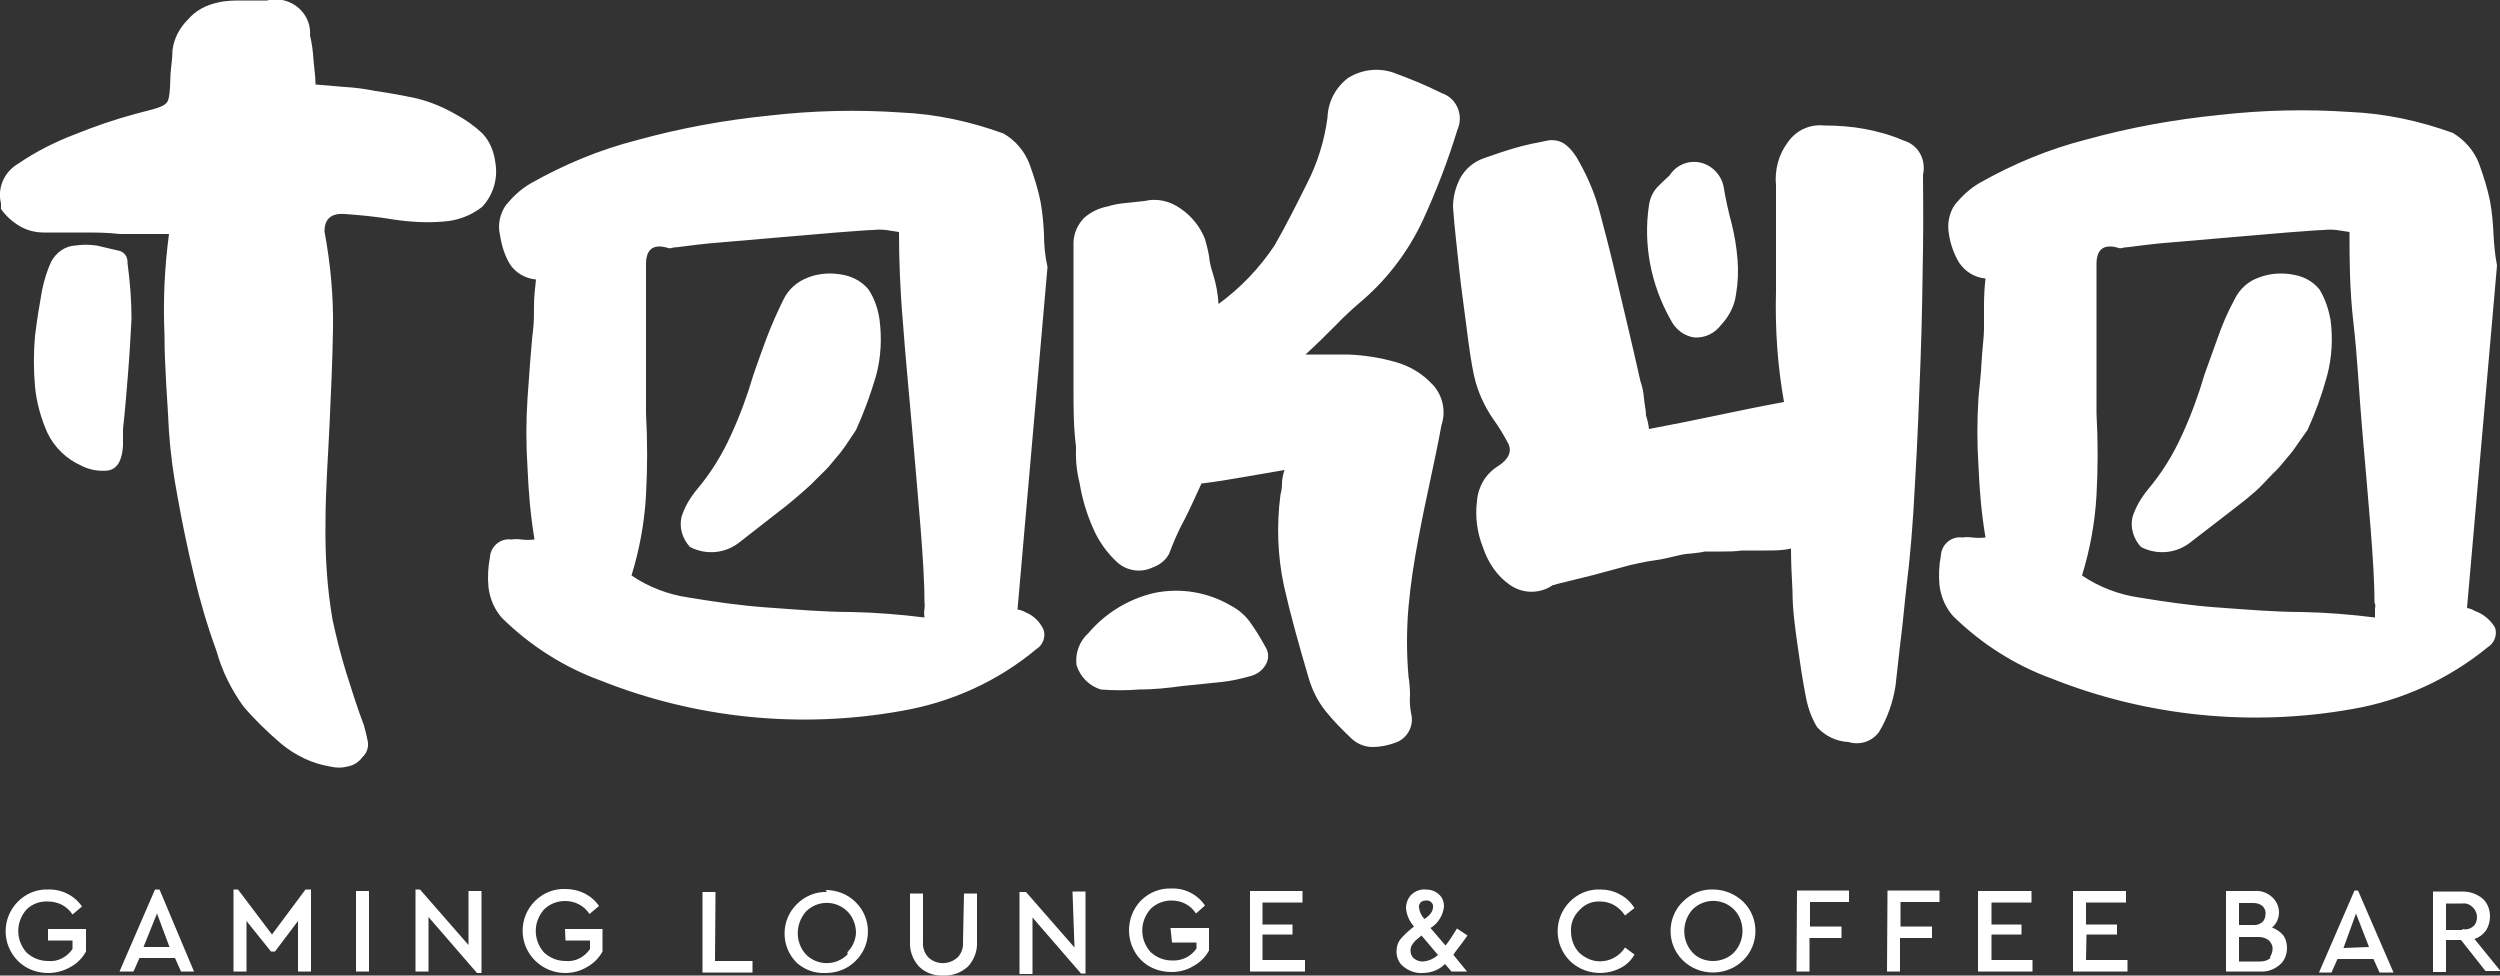
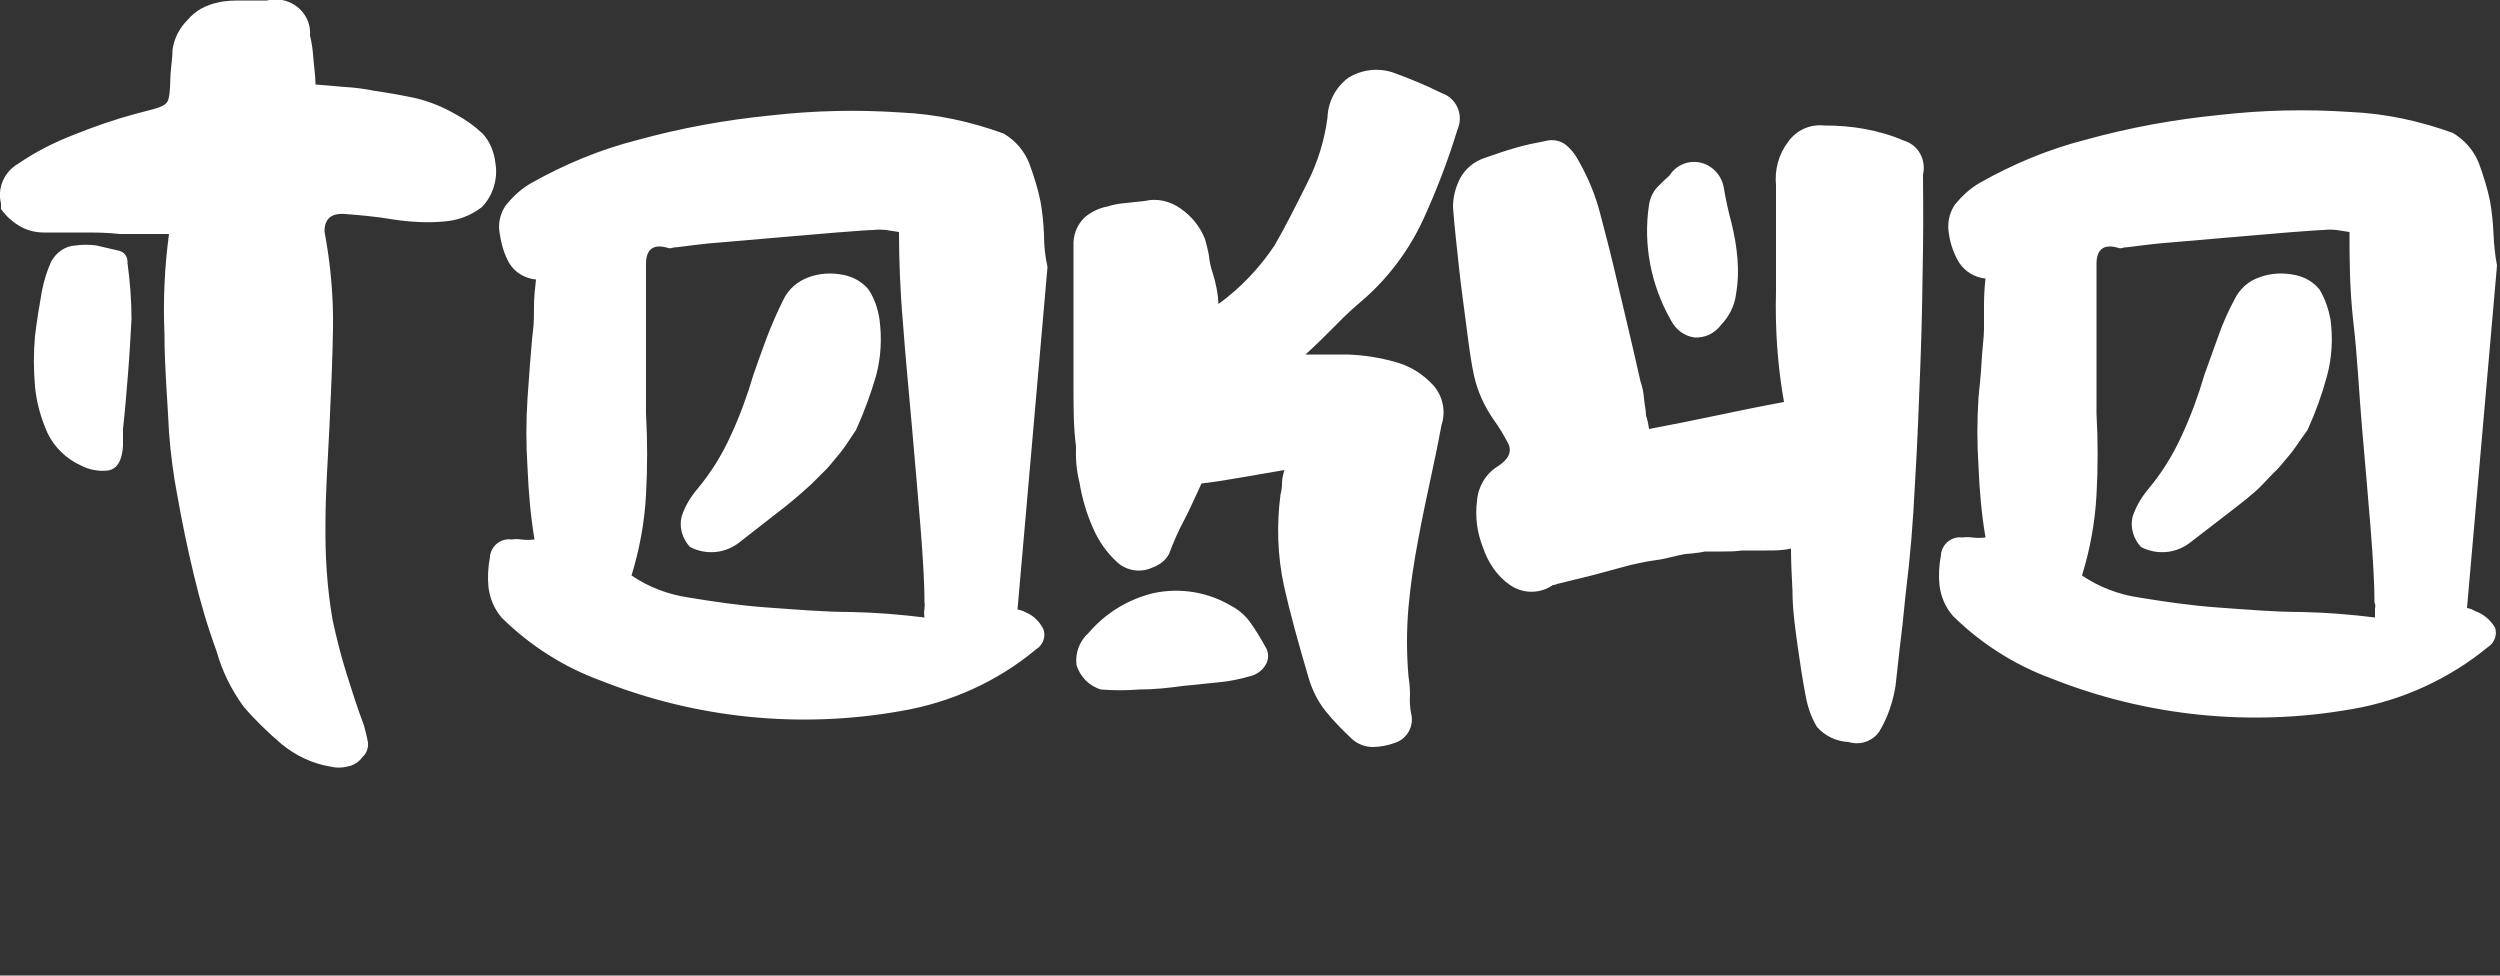
<svg xmlns="http://www.w3.org/2000/svg" version="1.1" id="Layer_1" x="0px" y="0px" viewBox="0 0 500 195.1" style="enable-background:new 0 0 500 195.1;" xml:space="preserve">
  <rect x="0" y="0" width="500" height="195.1" fill="#333333" stroke="none" />
  <style type="text/css"> .st0{fill:#FFFFFF;} </style>
  <g id="Slogan">
-     <path class="st0" d="M9.6,188.1h4.9v1.7c-1.1,1.6-2.9,2.6-4.9,2.4c-1.6,0-3.1-0.6-4.3-1.7c-2.2-2.5-2.2-6.1,0-8.6 c1.1-1.1,2.7-1.7,4.3-1.6c2,0,3.8,0.9,4.9,2.6l1.9-1.6c-1.5-2.2-4.1-3.5-6.8-3.4c-2.2-0.1-4.4,0.8-6,2.4c-3.3,3.3-3.3,8.6,0,11.9 c0,0,0,0,0,0c1.6,1.6,3.8,2.4,6,2.4c1.6,0,3.1-0.4,4.5-1.2c1.3-0.7,2.4-1.8,3.1-3.1v-4.5H9.6V188.1z M31,177.9l-7.1,16.4h2.8 l1.2-2.7H35l1.2,2.7h2.6l-6.9-16.4H31z M28.7,189.4l2.7-6.7l2.5,6.7H28.7z M54.4,186.9l-6.8-9h-0.9v16.4h2.6v-10.1l4.9,6.1H55 l4.6-6.1v10.1h2.6v-16.4h-1.1L54.4,186.9z M71.2,194.3h2.6v-16.1h-2.6V194.3z M93.7,189L84,177.9h-0.9v16.4h2.6v-10.9l9.7,11.2h0.9 v-16.4h-2.6V189z M113.1,188.1h4.9v1.7c-1.1,1.6-2.9,2.6-4.9,2.4c-1.6,0-3.1-0.6-4.3-1.7c-2.2-2.5-2.2-6.1,0-8.6 c1.1-1.1,2.6-1.7,4.2-1.7c2,0,3.8,0.9,4.9,2.6l1.9-1.6c-1.5-2.2-4-3.4-6.7-3.4c-2.3-0.1-4.5,0.8-6.1,2.4c-3.3,3.3-3.3,8.6,0,11.9 c0,0,0,0,0,0c1.6,1.6,3.8,2.5,6,2.5c1.6,0,3.1-0.4,4.4-1.2c1.3-0.7,2.4-1.8,3.1-3.1v-4.5H113L113.1,188.1z M143.1,178.4h-2.6v16.1 h10v-2.3H143L143.1,178.4z M165.4,178.4c-2.2-0.1-4.4,0.8-6,2.4c-3.3,3.2-3.3,8.5-0.1,11.7c0,0,0.1,0.1,0.1,0.1 c1.6,1.4,3.6,2.1,5.7,2c2.3,0,4.4-0.8,6-2.4c3.3-3.2,3.3-8.5,0.1-11.7c0,0-0.1-0.1-0.1-0.1c-1.6-1.6-3.8-2.4-6-2.4L165.4,178.4z M169.5,190.9c-2.3,2.3-6,2.3-8.3,0c-2.2-2.4-2.2-6.1,0-8.6c2.3-2.3,6-2.3,8.3,0c1.1,1.1,1.7,2.7,1.7,4.3c-0.1,1.5-0.7,2.8-1.7,3.8 L169.5,190.9z M192.6,188.4c0.1,1.1-0.3,2.3-1.1,3.1c-1.7,1.5-4.2,1.5-5.8,0c-0.8-0.8-1.2-2-1.1-3.1v-9.7h-2.6v9.7 c-0.1,1.8,0.6,3.6,1.8,4.9c1.3,1.3,3.1,1.9,4.9,1.8c1.8,0.1,3.6-0.6,4.9-1.8c1.2-1.3,1.9-3.1,1.8-4.9v-9.7h-2.6L192.6,188.4z M214.9,189.5l-9.7-11.1h-1.3v16.4h2.6v-11.3l9.7,11.2h0.9v-16.4h-2.6L214.9,189.5z M234.4,188.5h4.9v1.2c-1.1,1.6-2.9,2.5-4.9,2.4 c-1.6,0-3.1-0.6-4.3-1.7c-2.2-2.5-2.2-6.1,0-8.6c1.1-1.1,2.6-1.7,4.2-1.7c2,0,3.8,0.9,4.9,2.6l1.8-1.6c-1.5-2.2-4-3.5-6.7-3.4 c-2.3-0.1-4.5,0.8-6.1,2.4c-3.2,3.3-3.2,8.6,0,11.9c1.6,1.6,3.8,2.4,6.1,2.4c1.6,0,3.1-0.4,4.4-1.2c1.3-0.7,2.4-1.8,3.1-3.1v-4.5 h-7.7L234.4,188.5z M252.5,186.9h6v-2h-6v-4.4h8v-2.3H250v16.1H261V192h-8.5V186.9z M291.4,185.7c-1,1.6-1.7,2.7-2.3,3.4l-3-3.5 c1.5-0.9,2.5-2.5,2.7-4.3c0-0.9-0.3-1.8-1-2.4c-0.7-0.7-1.7-1-2.7-1c-1-0.1-2,0.3-2.8,1c-0.7,0.7-1.1,1.7-1.1,2.7 c0.1,1.4,0.7,2.7,1.6,3.7c-0.9,0.7-1.8,1.5-2.6,2.4c-0.6,0.7-0.9,1.6-0.9,2.6c0,1.2,0.5,2.4,1.5,3.1c1,0.8,2.4,1.3,3.7,1.2 c1.7,0,3.3-0.6,4.5-1.8l1.3,1.5h3.1l-2.7-3.3c0-0.3,1.2-1.6,2.8-3.9L291.4,185.7z M284.1,180.5c0.3-0.3,0.7-0.4,1.1-0.4 c0.6-0.1,1.2,0.3,1.4,0.9c0,0.1,0,0.3,0,0.4c0,0.8-0.5,1.6-1.7,2.4c-0.6-0.6-1-1.4-1.1-2.3C283.7,181.2,283.9,180.8,284.1,180.5 L284.1,180.5z M284.6,192.3c-0.7,0-1.3-0.2-1.8-0.6c-0.5-0.4-0.7-1-0.7-1.6c0-0.4,0.1-0.8,0.3-1.1c0.2-0.3,0.4-0.6,0.7-0.9l1.2-1 l3.3,3.9C286.8,191.7,285.8,192.2,284.6,192.3L284.6,192.3z M320.1,180.3c2,0,3.8,1.1,4.9,2.8l1.9-1.5c-0.7-1.1-1.7-2.1-2.9-2.7 c-1.2-0.7-2.6-1-4-1c-2.2-0.1-4.4,0.8-6,2.4c-3.3,3.3-3.3,8.6,0,11.9c0,0,0,0,0,0c2.7,2.6,6.8,3.1,10.1,1.4 c1.2-0.6,2.2-1.6,2.8-2.7l-1.9-1.4c-1.7,2.7-5.3,3.6-8,1.9c-0.4-0.2-0.7-0.5-1.1-0.8c-1.1-1.1-1.7-2.7-1.7-4.3 c-0.1-1.6,0.5-3.1,1.7-4.3C317,180.8,318.5,180.2,320.1,180.3L320.1,180.3z M342.6,177.9c-2.2-0.1-4.4,0.8-6,2.4 c-3.3,3.2-3.3,8.5-0.1,11.7c0,0,0.1,0.1,0.1,0.1c3.3,3.2,8.7,3.2,12,0c3.3-3.2,3.3-8.5,0.1-11.7c0,0-0.1-0.1-0.1-0.1 C347,178.8,344.9,177.9,342.6,177.9L342.6,177.9z M346.8,190.5c-1.1,1.1-2.6,1.7-4.2,1.7c-1.6,0-3.1-0.6-4.1-1.7 c-2.2-2.4-2.2-6.1,0-8.6c2.3-2.3,6-2.3,8.3,0c1.1,1.1,1.7,2.7,1.7,4.3C348.5,187.8,347.9,189.3,346.8,190.5L346.8,190.5z M359.3,194.3h2.6v-6.7h6.4v-2.3H362v-4.9h7.8v-2.3h-10.4L359.3,194.3z M377.4,194.3h2.6v-6.7h6.4v-2.3h-6.3v-4.9h7.8v-2.3h-10.4 L377.4,194.3z M398.3,186.9h6v-2h-6v-4.4h8v-2.3h-10.7v16.1h10.9V192h-8.2V186.9z M417.3,186.9h6.1v-2h-6.2v-4.4h8v-2.3h-10.6v16.1 h10.9V192h-8.3L417.3,186.9z M454.4,185.5c0.9-0.7,1.4-1.9,1.4-3c0-1.2-0.5-2.3-1.4-3.1c-1-0.9-2.2-1.3-3.5-1.2h-5.7v16.1h6.9 c1.4,0.1,2.7-0.4,3.8-1.3c1-0.8,1.5-2.1,1.5-3.4c0-0.9-0.2-1.8-0.8-2.6C456,186.3,455.2,185.8,454.4,185.5L454.4,185.5z M447.8,180.6h2.9c0.7,0,1.3,0.2,1.8,0.6c0.4,0.4,0.7,1,0.6,1.6c0,0.6-0.2,1.2-0.6,1.6c-0.5,0.4-1.2,0.7-1.8,0.6h-2.9V180.6z M454.1,191.6c-0.6,0.5-1.3,0.7-2.1,0.7h-4.2v-4.9h3.9c0.8,0,1.5,0.2,2.1,0.7c0.5,0.5,0.8,1.2,0.7,1.8c0,0.5-0.2,1-0.5,1.5 L454.1,191.6z M470.9,178.1l-7.1,16.4h2.5l1.2-2.7h7.2l1.2,2.7h2.8l-7.1-16.4H470.9z M468.7,189.6l2.5-6.9l2.6,6.7L468.7,189.6z M494.9,187.8c0.9-0.3,1.7-0.9,2.3-1.7c0.5-0.8,0.8-1.8,0.8-2.8c0-1.4-0.5-2.7-1.5-3.6c-1.1-0.9-2.5-1.4-4-1.4h-5.9v16.1h2.6v-6.4 h3l4.9,6.2h3L494.9,187.8z M492.5,186h-3.3v-5.3h3.3c0.8-0.1,1.5,0.2,2.1,0.8c0.5,0.5,0.8,1.2,0.8,1.9c0,0.7-0.2,1.4-0.8,1.9 c-0.6,0.5-1.4,0.7-2.2,0.5L492.5,186z" />
-   </g>
+     </g>
  <g id="Tokyo">
    <path class="st0" d="M23.6,50.1l-4.3-1c-1.4-0.2-2.8-0.2-4.2,0c-2.1,0.1-3.9,1.4-4.9,3.3c-0.8,1.8-1.4,3.7-1.8,5.7 c-0.5,2.8-1,5.8-1.4,9.1c-0.3,3.3-0.3,6.7,0,10.1c0.3,3.2,1.2,6.4,2.5,9.3c1.4,2.9,3.8,5.2,6.7,6.5c1.7,0.9,3.6,1.2,5.4,1 c1.8-0.3,2.8-1.9,3-4.9v-3.4c0.4-3.6,0.7-7.3,1-11c0.3-3.7,0.5-7.4,0.7-11c0-3.7-0.3-7.5-0.8-11.2C25.6,51.3,24.8,50.3,23.6,50.1z M96.5,26.7c-1.6-1.5-3.4-2.8-5.3-3.8c-2.4-1.4-5-2.5-7.8-3.2c-2.7-0.6-5.5-1.1-8.3-1.5c-2-0.4-4.1-0.7-6.1-0.8l-5.9-0.5 c0-1.8-0.3-3.5-0.4-4.9c-0.1-1.6-0.3-3.3-0.7-4.9c0.3-3.7-2.6-6.9-6.3-7.2c-0.8-0.1-1.6,0-2.3,0.2c-1.6,0-3.4,0-4.9,0 s-3.4,0-4.9,0.4C41.2,1,39.1,2.1,37.5,4c-1.6,1.6-2.7,3.7-3,6c0,1.6-0.3,3.3-0.4,4.9s0,3.2-0.4,4.9c-0.4,1.7-2.8,1.9-6.7,3 c-4.1,1.1-8.1,2.5-12.1,4.1c-3.9,1.5-7.7,3.4-11.2,5.8c-2.8,1.6-4.3,4.8-3.5,8v1.1c1,1.4,2.2,2.5,3.7,3.4c1.5,0.9,3.2,1.3,4.9,1.3 c2.6,0,4.9,0,7.6,0s4.9,0,7.6,0.3h4.9c1.7,0,3.3,0,4.9,0c-0.9,6.7-1.2,13.4-0.9,20.2c0,6.5,0.6,13,0.9,19.4 c0.3,4.3,0.9,8.7,1.7,12.9c0.9,5.1,2,10.4,3.3,15.8c1.2,5.1,2.7,10.2,4.5,15.1c1.1,4,3,7.8,5.4,11.1c2.3,2.7,4.9,5.2,7.6,7.5 c2.8,2.3,6.1,3.9,9.7,4.5c1.2,0.3,2.4,0.3,3.5,0c1.2-0.2,2.3-0.9,3-1.9c0.8-0.7,1.2-1.8,1.1-2.9c-0.2-1.1-0.5-2.3-0.8-3.4 c-1.3-3.4-2.4-6.9-3.5-10.4c-1.1-3.5-2-7.1-2.8-10.8c-1.1-6.4-1.5-12.9-1.4-19.4c0-6.4,0.5-12.9,0.8-19.4 c0.3-6.5,0.6-13.1,0.7-19.4c0.1-6.5-0.5-13-1.7-19.4c0-2.6,1.4-3.7,4.1-3.5c2.7,0.2,6.2,0.5,9.7,1.1c3.3,0.5,6.7,0.7,10.1,0.4 c2.8-0.2,5.4-1.2,7.6-2.9c2.2-2.3,3.2-5.6,2.7-8.7C98.8,30.2,97.9,28.2,96.5,26.7L96.5,26.7z M208.8,46.9c-0.1-2.2-0.3-4.4-0.7-6.6 c-0.5-2.5-1.3-5-2.2-7.5c-1-2.6-2.8-4.7-5.2-6.1c-6.6-2.4-13.5-3.9-20.5-4.2c-8.7-0.6-17.5-0.4-26.2,0.6c-9,0.9-17.8,2.5-26.5,4.9 c-7.5,1.9-14.7,4.9-21.4,8.7c-1.9,1.1-3.5,2.6-4.9,4.3c-1.2,1.7-1.7,3.9-1.2,6c0.3,2,0.9,4,1.9,5.7c1.1,1.8,3.1,3,5.3,3.2 c-0.2,1.8-0.4,3.5-0.4,5.3c0,1.7,0,3.4-0.2,4.9s-0.4,4.4-0.6,6.7c-0.2,2.3-0.3,4.6-0.5,6.9c-0.3,4.6-0.3,9.2,0,13.8 c0.2,4.8,0.6,9.6,1.4,14.4c-0.9,0.1-1.8,0.1-2.6,0c-0.7-0.1-1.4-0.1-2,0c-2.1-0.3-4,1.2-4.3,3.3c0,0.1,0,0.2,0,0.2 c-0.4,2-0.5,4.1-0.3,6.1c0.3,2.3,1.2,4.4,2.7,6.1c5.6,5.5,12.3,9.8,19.7,12.5c19.1,7.6,39.9,9.7,60.1,6.1 c10-1.7,19.3-5.9,27.1-12.4c1.3-0.8,1.9-2.5,1.4-3.9c-0.7-1.5-2-2.8-3.5-3.4c-0.5-0.3-1.1-0.5-1.7-0.6l6-68.5 C209,51.2,208.8,49,208.8,46.9z M184.9,121.7c-0.1,0.6-0.1,1.2,0,1.8c-4.8-0.6-9.7-1-14.6-1.1c-5.5,0-11.1-0.5-16.8-0.9 s-10.9-1.2-15.8-2c-4.1-0.6-8-2.1-11.4-4.4c1.6-5.2,2.6-10.6,2.9-16.1c0.3-5.4,0.3-10.9,0-16.3V67.4c0-3.2,0-6.2,0-9 c0-2.8,0-4.9,0-5.6c0-2.9,1.4-4,4.1-3.3c0.4,0.2,0.9,0.2,1.4,0c0.7,0,3-0.4,6.9-0.8l12.8-1.1l12.9-1.1c4-0.3,6.4-0.5,7.3-0.5 c0.9-0.1,1.7-0.1,2.6,0l2.6,0.4c0,5.3,0.2,11.4,0.8,18.3c0.5,6.9,1.2,13.8,1.8,20.8c0.6,7,1.2,13.6,1.7,19.9 c0.5,6.3,0.8,11.3,0.8,15.1C185,120.9,184.9,121.3,184.9,121.7z M173.7,57.9c-1.2-1.5-3-2.5-4.9-2.9c-2.4-0.5-4.9-0.4-7.2,0.5 c-2.1,0.8-3.9,2.3-4.9,4.4c-1.2,2.4-2.3,4.9-3.3,7.5c-0.9,2.4-1.8,4.9-2.7,7.5c-1.2,4.1-2.7,8.2-4.5,12.1c-1.8,4-4.1,7.7-6.9,11 c-1.3,1.6-2.4,3.4-3,5.4c-0.5,2.1,0.2,4.4,1.7,6c3.3,1.7,7.2,1.3,10.1-1.1l7.3-5.7c2.4-1.8,4.6-3.7,6.8-5.7l2.2-2.2 c1-0.9,1.9-2,2.7-3c0.9-1,1.7-2.1,2.5-3.3l1.6-2.4c1.6-3.5,2.9-7.1,4-10.8c1-3.7,1.2-7.5,0.7-11.3 C175.6,61.8,174.9,59.7,173.7,57.9z M250.2,124.7c-1-1.5-2.4-2.7-3.9-3.5c-4.7-2.8-10.2-3.7-15.5-2.6c-5.1,1.2-9.7,4-13.1,8 c-1.8,1.6-2.7,4-2.4,6.4c0.7,2.3,2.5,4.2,4.9,4.9c2.5,0.2,5.1,0.2,7.6,0c2.9,0,5.8-0.3,8.7-0.7l7.8-0.8c1.9-0.2,3.7-0.6,5.5-1.1 c1.4-0.3,2.6-1.1,3.3-2.3c0.7-1.1,0.7-2.5,0-3.6C252.1,127.6,251.2,126.1,250.2,124.7z M279.1,72.4c-3.2-0.9-6.4-1.4-9.7-1.5 c-3.4,0-6.1,0-8.3,0c2.2-2,4.2-4,6-5.8c1.8-1.9,3.7-3.6,5.7-5.3c5-4.4,9-9.8,11.8-15.8c2.7-5.9,5-11.9,6.9-18.1 c1.2-2.7,0-5.9-2.7-7.1c-0.2-0.1-0.4-0.1-0.5-0.2c-3.2-1.6-6.4-2.9-9.7-4.1c-3-1-6.3-0.6-9,1.1c-2.5,1.9-4,4.8-4.1,7.9 c-0.6,4.6-2,9.1-4.1,13.2c-2.2,4.4-4.3,8.6-6.5,12.4c-3,4.5-6.8,8.5-11.2,11.7c-0.1-2-0.5-4.1-1.1-6c-0.4-1.2-0.7-2.4-0.8-3.6 c-0.2-1.2-0.5-2.3-0.8-3.4c-1-2.5-2.7-4.6-4.9-6.1c-2.1-1.5-4.7-2.1-7.2-1.5l-3.7,0.4c-1.2,0.1-2.5,0.3-3.7,0.7 c-1.7,0.3-3.3,1.1-4.6,2.2c-1.3,1.3-2.1,3-2.2,4.9c0,2.9,0,5.8,0,8.7s0,5.9,0,9c0,3.8,0,7.7,0,11.6s0,7.8,0.5,11.6 c-0.1,2.4,0.1,4.9,0.7,7.2c0.5,3.1,1.4,6.2,2.7,9.1c1.1,2.6,2.8,5,4.9,6.9c1.9,1.7,4.7,2.1,7,1c1.4-0.5,2.6-1.4,3.3-2.7 c0.9-2.4,1.9-4.7,3.1-6.9c1.2-2.3,2.3-4.9,3.4-7.2c2.5-0.3,5.1-0.7,7.9-1.2l8.7-1.5c-0.3,0.9-0.5,1.8-0.5,2.7 c0,0.7-0.1,1.5-0.3,2.2c-0.8,6.1-0.6,12.3,0.7,18.3c1.2,5.4,2.9,11.5,4.9,18.3c0.7,2.4,1.8,4.7,3.4,6.7c1.6,2,3.4,3.8,5.3,5.6 c1.1,1,2.6,1.6,4.1,1.6c1.5,0,3-0.3,4.4-0.8c2.6-0.8,4-3.5,3.3-6c-0.2-1.2-0.3-2.4-0.2-3.6c0-1.2-0.1-2.5-0.3-3.7 c-0.4-4.6-0.4-9.3,0-13.9c0.4-4.5,1.1-9.1,2-13.8c0.7-3.8,1.5-7.6,2.3-11.3c0.8-3.7,1.6-7.5,2.3-11.3c0.9-2.7,0.3-5.7-1.6-7.9 C284.4,74.6,281.9,73.2,279.1,72.4z M338.9,67.5c2.1,0.1,4-0.8,5.3-2.5c1.6-1.7,2.7-3.8,3-6.1c0.4-2.3,0.5-4.7,0.3-7.1 c-0.2-2.4-0.6-4.8-1.2-7.2c-0.6-2.2-1.1-4.5-1.5-6.8c-0.3-2.4-2-4.5-4.4-5.2c-2.5-0.7-5.1,0.3-6.5,2.5l-1.3,1.2l-1.2,1.2 c-0.9,1-1.4,2.2-1.6,3.5c-1.2,7.9,0.4,16,4.3,22.9C335.1,65.9,336.8,67.2,338.9,67.5z M380.7,28.1c-2.5-1.1-5.1-1.8-7.7-2.3 c-2.7-0.5-5.4-0.7-8.1-0.7c-2.9-0.3-5.6,0.9-7.3,3.3c-1.9,2.5-2.7,5.6-2.4,8.7c0,6.4,0,13.5,0,21.2c-0.2,7.4,0.3,14.8,1.6,22.1 c-4.9,0.9-9.2,1.8-13.5,2.7c-4.3,0.9-8.7,1.8-13.5,2.7c-0.1-0.9-0.3-1.8-0.6-2.7c0-1.1-0.3-2.2-0.4-3.4c-0.1-1.2-0.3-2.3-0.7-3.4 c-0.9-4-1.8-7.9-2.7-11.7c-0.9-3.8-1.8-7.6-2.7-11.4c-0.9-3.8-1.8-7.2-2.7-10.6c-0.9-3.5-2.3-6.9-4.1-10.1 c-0.7-1.4-1.6-2.6-2.7-3.5c-1.1-0.9-2.7-1.2-4.1-0.8c-2.1,0.4-4.1,0.8-6.1,1.4c-2.1,0.6-4.1,1.3-6.1,2c-2.1,0.7-3.8,2.1-4.9,4.1 c-0.9,1.8-1.4,3.7-1.4,5.7c0.3,4.2,0.8,8.2,1.2,12.1c0.4,3.9,1,7.9,1.5,11.9s1,7.5,1.5,9.7c0.7,3.2,2.1,6.2,3.9,8.8 c1.1,1.5,2.1,3.2,3,4.9c0.7,1.6,0,3.1-2.2,4.5c-2.4,1.5-3.9,4.1-4.1,6.9c-0.4,3.1,0,6.3,1.2,9.3c1,3,2.8,5.7,5.4,7.5 c2.6,1.8,6,1.8,8.6,0c0.3,0,0.6-0.1,0.8-0.2c2.5-0.6,4.9-1.2,7.3-1.8l7.4-2c1.5-0.3,3-0.7,4.6-0.9c1.7-0.2,3.2-0.6,4.9-1 c1.7-0.4,1.8-0.3,2.7-0.4c0.9-0.1,1.8-0.2,2.7-0.4h3.5c1.2,0,2.5,0,3.9-0.2h4.9c1.6,0,3.3,0,4.9-0.4c0,2.2,0.1,5.1,0.3,8.6 c0,3.5,0.5,7.1,1,10.7c0.5,3.6,1,6.9,1.6,10c0.4,2.3,1.1,4.4,2.3,6.4c1.6,1.8,3.9,2.9,6.3,3c2.3,0.7,4.7-0.1,6.1-2 c1.7-2.8,2.8-6,3.3-9.2c0.4-3.3,0.7-6.6,1.1-9.7c0.4-3.1,0.7-6.8,1.1-10.2c0.7-5.6,1.3-12.5,1.7-20.7c0.5-8.2,0.8-16.3,1.1-24.3 c0.3-8,0.4-15.6,0.5-22.4c0.1-6.8,0-11.8,0-14.9C385.3,31.7,383.5,28.9,380.7,28.1z M463.9,57.9c-1.2-1.5-2.9-2.5-4.9-2.9 c-2.4-0.5-4.9-0.4-7.2,0.5c-2.1,0.7-3.9,2.3-4.9,4.4c-1.3,2.4-2.4,4.9-3.3,7.5l-2.7,7.5c-1.2,4.1-2.7,8.2-4.5,12.1 c-1.8,4-4.1,7.7-6.9,11c-1.3,1.6-2.4,3.5-3,5.4c-0.5,2.1,0.2,4.4,1.7,6c3.3,1.7,7.2,1.3,10.1-1.1l7.4-5.7c2.3-1.8,4.9-3.7,6.8-5.7 l2.1-2.2c1-0.9,1.9-2,2.7-3c0.9-1,1.7-2.1,2.5-3.3l1.7-2.4c1.6-3.5,2.9-7.1,3.9-10.8c1-3.7,1.2-7.5,0.7-11.3 C465.7,61.8,465,59.7,463.9,57.9z M495,122.2c-0.5-0.3-1-0.5-1.6-0.6l6-68.5c-0.4-2.1-0.6-4.2-0.7-6.3c-0.1-2.2-0.3-4.4-0.7-6.6 c-0.5-2.5-1.3-5-2.2-7.5c-1-2.6-2.9-4.7-5.2-6.1c-6.6-2.4-13.5-3.9-20.5-4.2c-8.8-0.6-17.6-0.4-26.3,0.6c-9,0.9-17.8,2.5-26.5,4.9 c-7.5,1.9-14.7,4.9-21.4,8.7c-1.9,1.1-3.5,2.6-4.9,4.3c-1.2,1.7-1.6,3.9-1.2,6c0.3,2,1,3.9,2,5.6c1.2,1.8,3.1,3,5.3,3.2 c-0.2,1.8-0.3,3.5-0.3,5.3c0,1.7,0,3.4,0,4.9s-0.4,4.4-0.5,6.7c-0.1,2.3-0.4,4.6-0.6,6.9c-0.3,4.6-0.3,9.2,0,13.8 c0.2,4.8,0.6,9.5,1.4,14.2c-0.9,0.1-1.8,0.1-2.6,0c-0.7-0.1-1.4-0.1-2,0c-2.1-0.3-4,1.2-4.3,3.3c0,0.1,0,0.2,0,0.2 c-0.4,2-0.5,4.1-0.3,6.1c0.3,2.3,1.2,4.4,2.7,6.1c5.6,5.5,12.3,9.8,19.7,12.5c19.1,7.6,40,9.7,60.2,6.1c9.9-1.7,19.3-6,27.1-12.4 c1.3-0.8,1.9-2.5,1.4-3.9C498.1,124,496.7,122.8,495,122.2z M475,121.7c0,0.6,0,1.2,0,1.8c-4.8-0.6-9.7-1-14.6-1.1 c-5.5,0-11.1-0.5-16.8-0.9c-5.6-0.4-10.9-1.2-15.8-2c-4.1-0.6-8-2.1-11.4-4.4c1.6-5.2,2.6-10.6,2.9-16.1c0.3-5.4,0.3-10.9,0-16.3 V67.4c0-3.2,0-6.2,0-9c0-2.8,0-4.9,0-5.6c0-2.9,1.4-4,4.1-3.3c0.4,0.2,0.9,0.2,1.4,0c0.7,0,3-0.4,6.9-0.8l12.8-1.1l12.9-1.1 c4-0.3,6.5-0.5,7.3-0.5c0.9-0.1,1.7-0.1,2.6,0l2.6,0.4c0,5.3,0,11.4,0.8,18.3c0.8,6.9,1.1,13.8,1.7,20.8c0.6,7,1.2,13.6,1.7,19.9 c0.5,6.3,0.8,11.3,0.8,15.1C475.1,120.9,475.1,121.3,475,121.7z" />
  </g>
</svg>